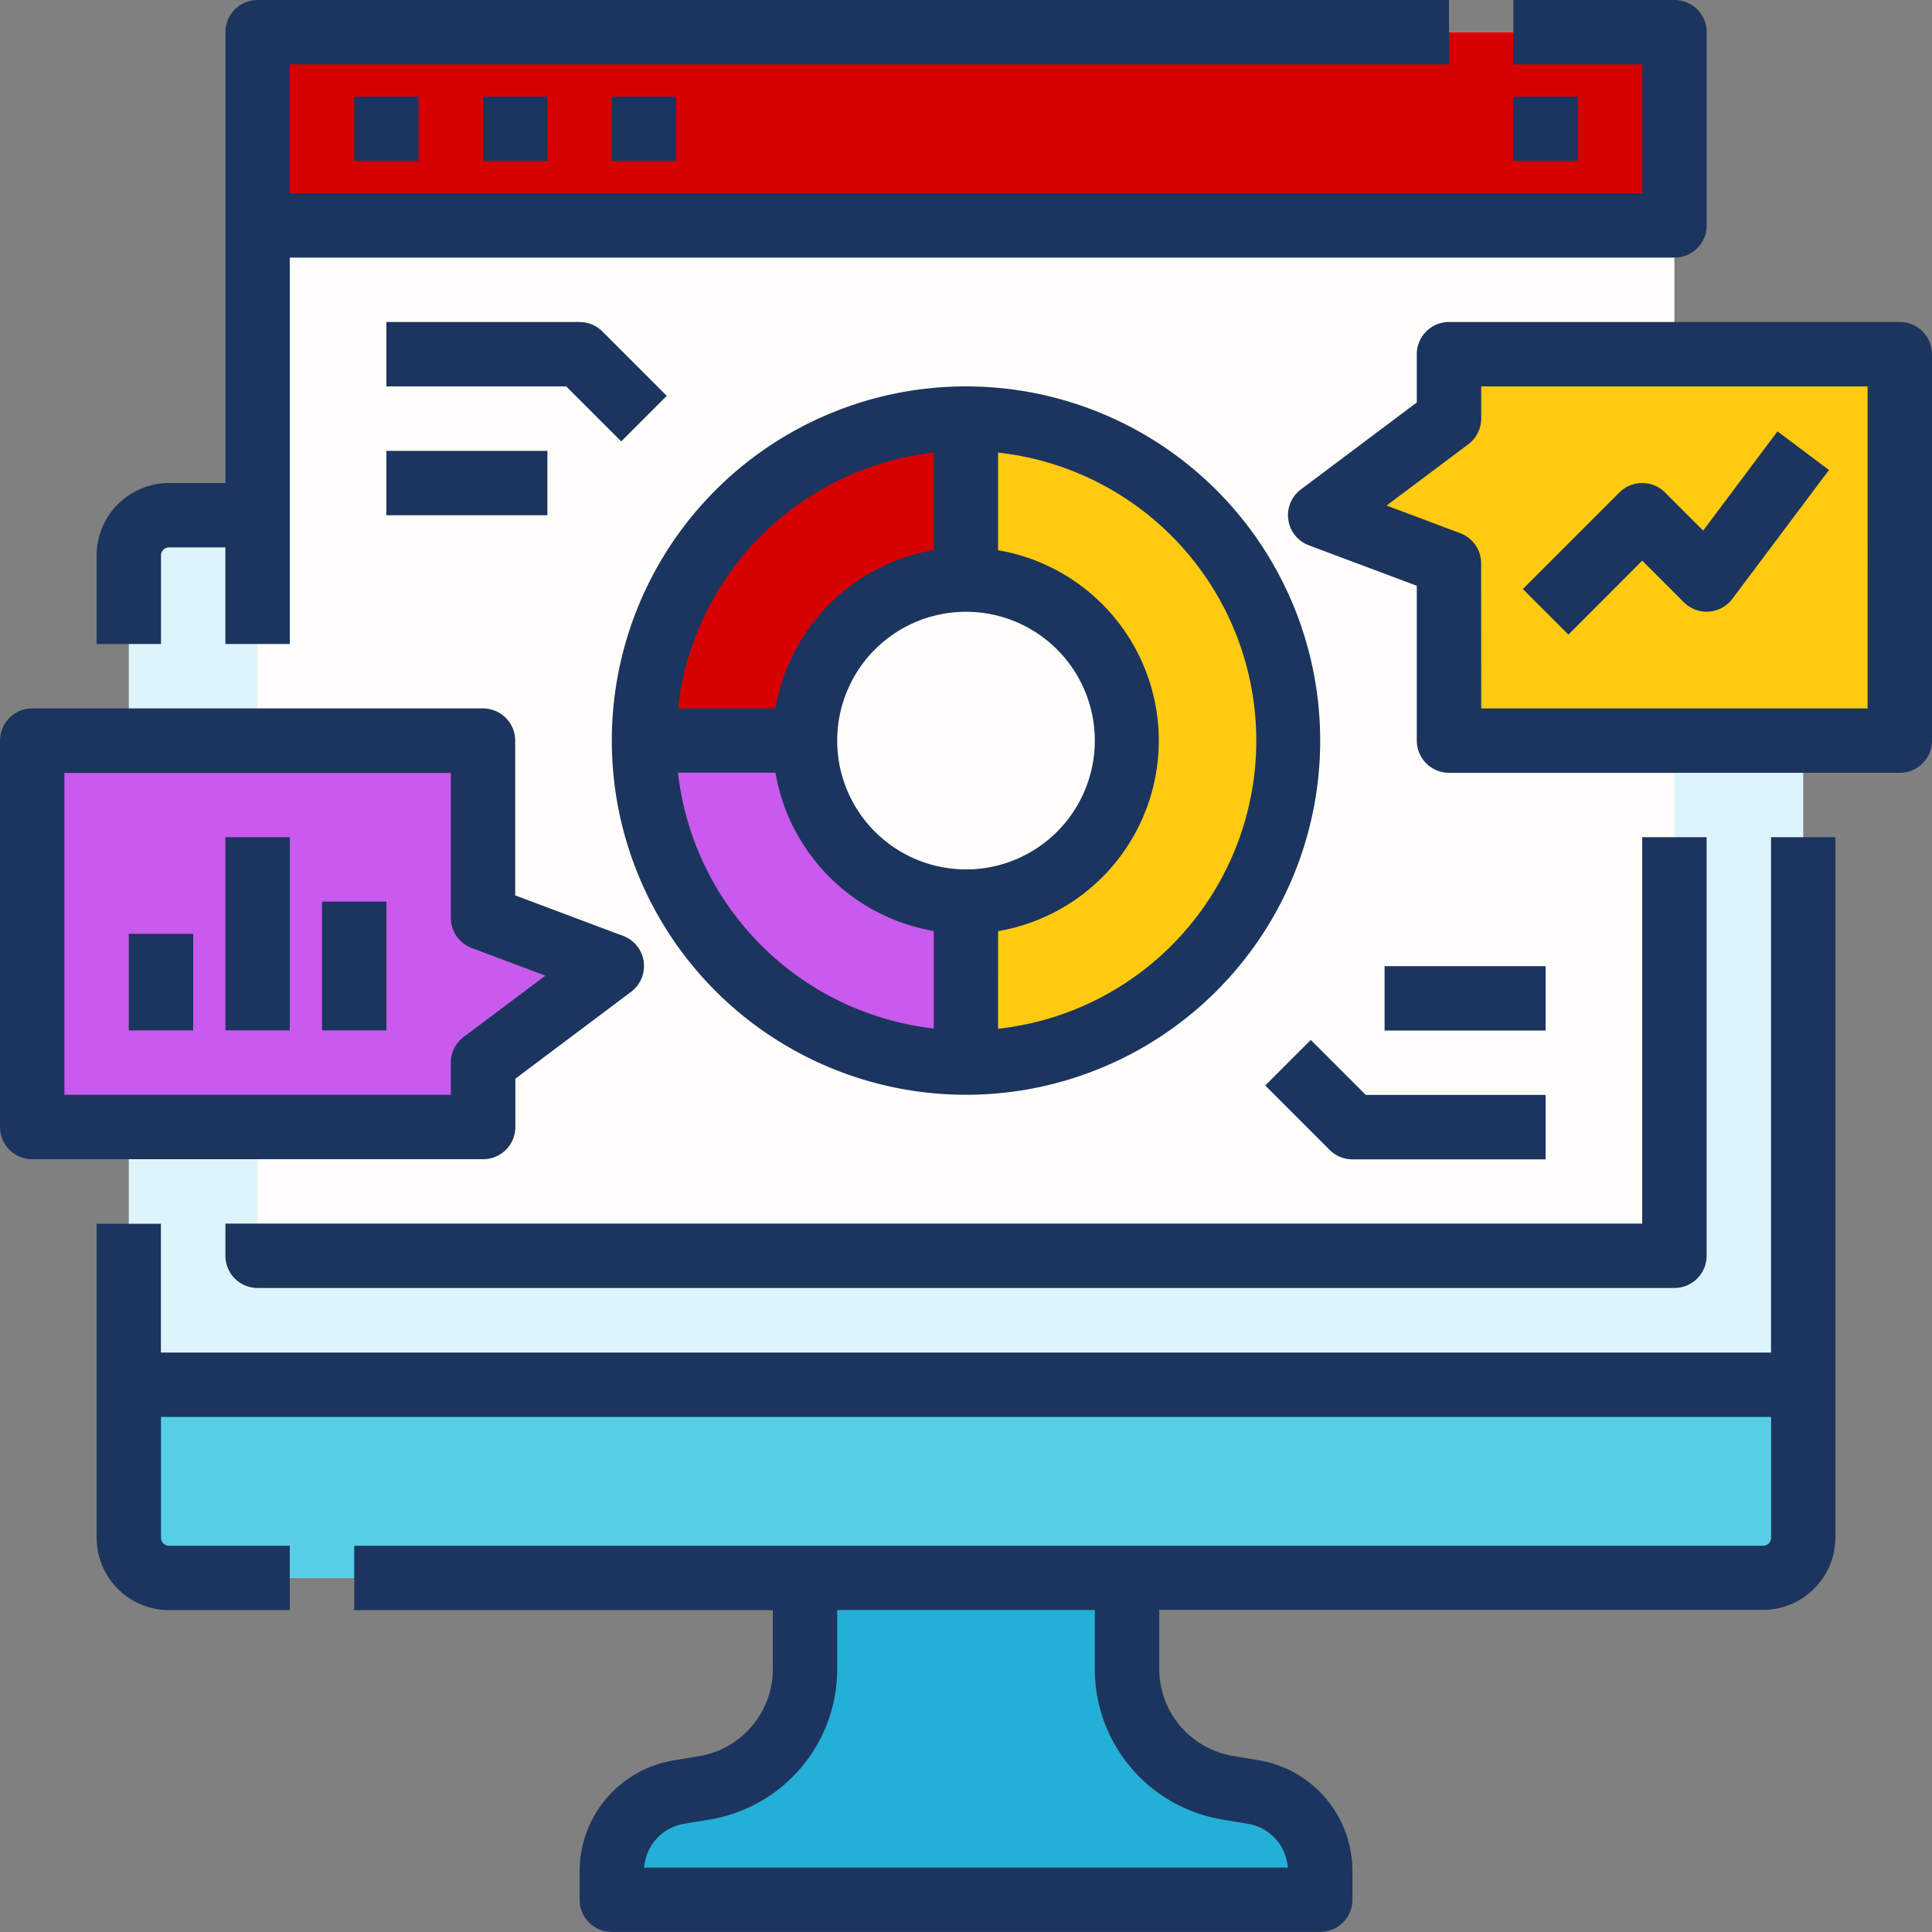
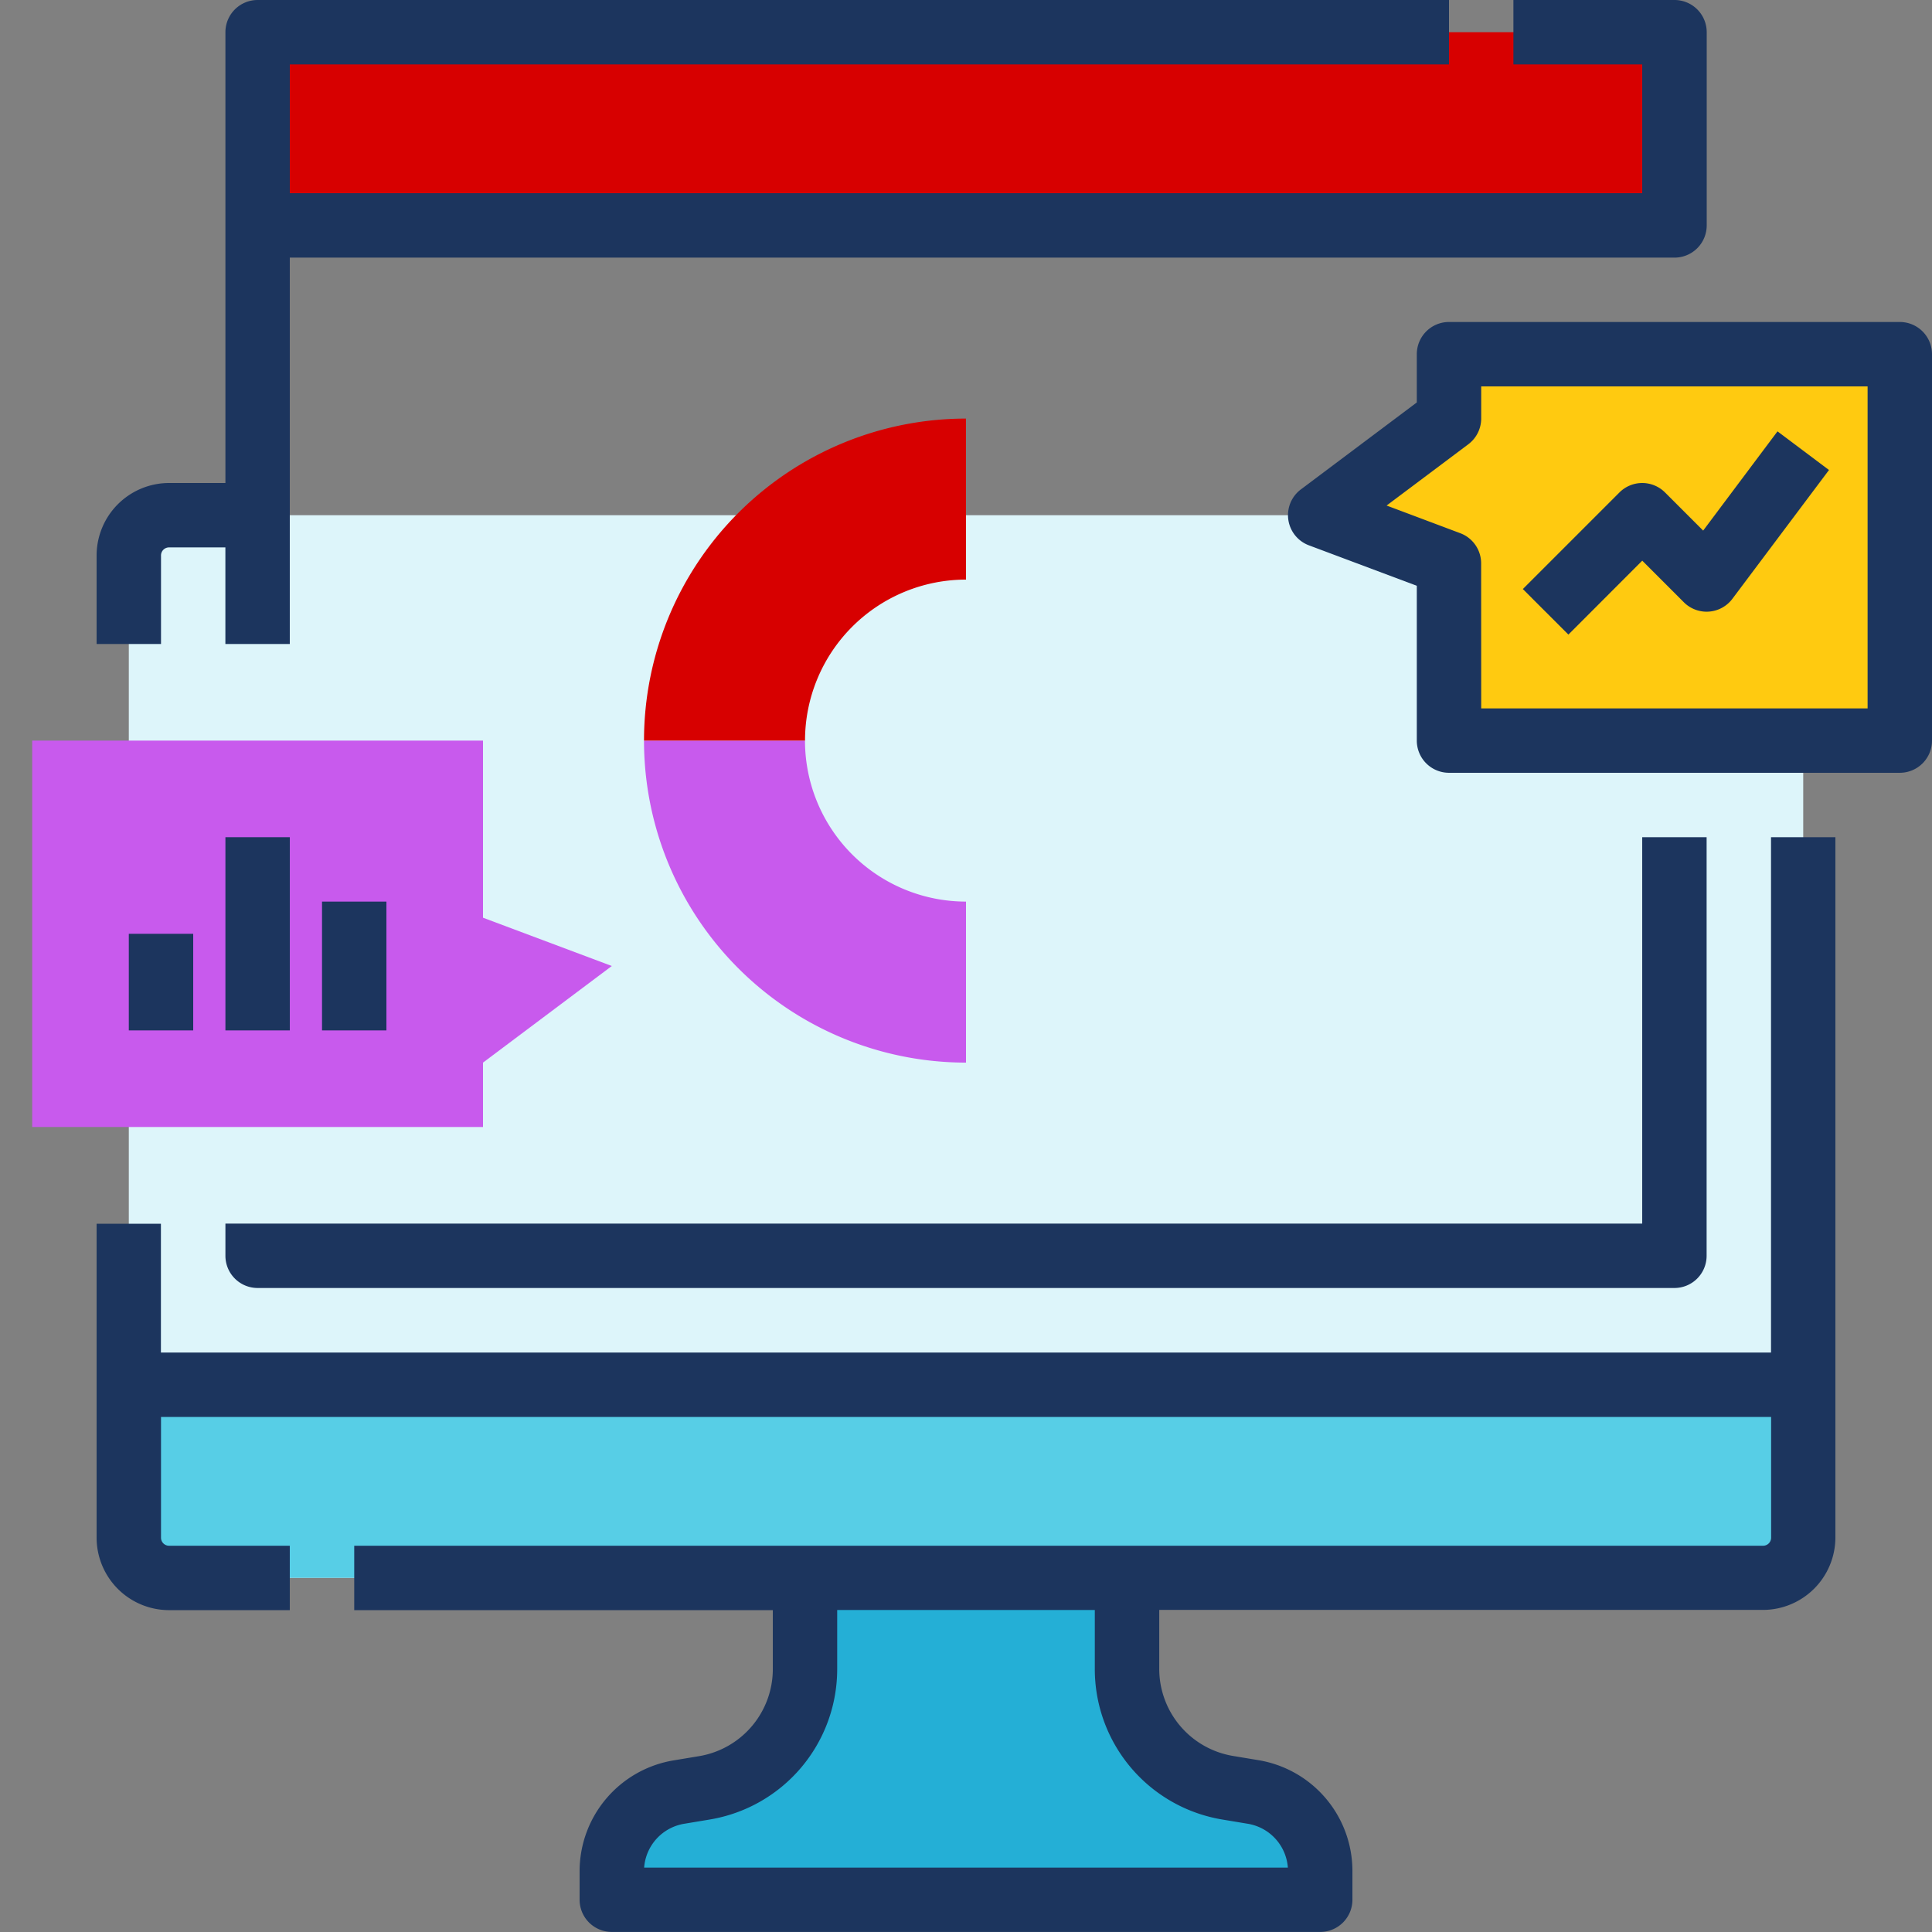
<svg xmlns="http://www.w3.org/2000/svg" width="60.356" height="60.356" viewBox="0 0 60.356 60.356">
  <rect x="0" y="0" width="60.356" height="60.356" fill="#808080" stroke="none" />
  <g id="Group_5713" data-name="Group 5713" transform="translate(-16 -16)">
    <path id="Path_12109" data-name="Path 12109" d="M48,144h52.309v31.939a1.257,1.257,0,0,1-1.257,1.257H49.257A1.257,1.257,0,0,1,48,175.939Z" transform="translate(-27.976 -111.905)" fill="#ddf5fa" />
    <path id="Path_12110" data-name="Path 12110" d="M190.131,418.059H168v-.887a2.515,2.515,0,0,1,2.1-2.481l.782-.13a3.772,3.772,0,0,0,3.152-3.721V408H184.1v2.84a3.772,3.772,0,0,0,3.152,3.721l.782.13a2.515,2.515,0,0,1,2.1,2.481Z" transform="translate(-132.887 -342.709)" fill="#24afd6" />
    <path id="Path_12111" data-name="Path 12111" d="M48,360h52.309v4.778a1.257,1.257,0,0,1-1.257,1.257H49.257A1.257,1.257,0,0,1,48,364.778Z" transform="translate(-27.976 -300.745)" fill="#57cee6" />
    <path id="Path_12112" data-name="Path 12112" d="M92.309,224v16.1h-50.3v-4.024H40v9.808a2.266,2.266,0,0,0,2.263,2.263h3.772v-2.012H42.263a.251.251,0,0,1-.251-.251v-3.772h50.3v3.772a.251.251,0,0,1-.251.251H48.048v2.012H61.125v1.834a2.758,2.758,0,0,1-2.312,2.729l-.782.13a3.51,3.51,0,0,0-2.942,3.473v.888A1.006,1.006,0,0,0,56.1,258.2H78.226a1.006,1.006,0,0,0,1.006-1.006v-.888a3.51,3.51,0,0,0-2.942-3.473l-.782-.13a2.758,2.758,0,0,1-2.311-2.729v-1.834H92.057a2.266,2.266,0,0,0,2.263-2.263V224ZM75.177,254.69l.782.13a1.5,1.5,0,0,1,1.256,1.37H57.105a1.5,1.5,0,0,1,1.256-1.37l.782-.13a4.763,4.763,0,0,0,3.993-4.713v-1.834h8.048v1.834a4.763,4.763,0,0,0,3.993,4.713Z" transform="translate(-20.982 -181.846)" fill="#1c355e" />
-     <path id="Path_12113" data-name="Path 12113" d="M80,24h44.261V62.226H80Z" transform="translate(-55.952 -6.994)" fill="#fffdfa" />
    <path id="Path_12114" data-name="Path 12114" d="M117.267,238.083H73.006A1.006,1.006,0,0,1,72,237.077v-1.006h44.261V224h2.012v13.077A1.006,1.006,0,0,1,117.267,238.083Z" transform="translate(-48.958 -181.846)" fill="#1c355e" />
    <path id="Path_12115" data-name="Path 12115" d="M80,24h44.261v6.036H80Z" transform="translate(-55.952 -6.994)" fill="#d70000" />
    <path id="Path_12116" data-name="Path 12116" d="M89.291,16h-5.03v2.012h4.024v4.024H46.036V18.012H82.249V16H45.03a1.006,1.006,0,0,0-1.006,1.006V31.089h-1.76A2.266,2.266,0,0,0,40,33.352v2.766h2.012V33.352a.251.251,0,0,1,.251-.251h1.76v3.018h2.012V24.048H89.291A1.006,1.006,0,0,0,90.3,23.042V17.006A1.006,1.006,0,0,0,89.291,16Z" transform="translate(-20.982)" fill="#1c355e" />
-     <path id="Path_12117" data-name="Path 12117" d="M256,120v5.03a5.03,5.03,0,1,1,0,10.059v5.03A10.059,10.059,0,0,0,256,120Z" transform="translate(-209.822 -90.923)" fill="#ffca10" />
    <path id="Path_12118" data-name="Path 12118" d="M186.059,210.059v-5.03a5.03,5.03,0,0,1-5.03-5.03H176A10.059,10.059,0,0,0,186.059,210.059Z" transform="translate(-139.881 -160.863)" fill="#c85aed" />
    <path id="Path_12119" data-name="Path 12119" d="M186.059,125.03V120A10.059,10.059,0,0,0,176,130.059h5.03A5.03,5.03,0,0,1,186.059,125.03Z" transform="translate(-139.881 -90.923)" fill="#d70000" />
-     <path id="Path_12120" data-name="Path 12120" d="M123.113,49.053a11.065,11.065,0,1,0,11.065,11.065A11.065,11.065,0,0,0,123.113,49.053Zm0,15.089a4.024,4.024,0,1,1,4.024-4.024A4.024,4.024,0,0,1,123.113,64.143Zm-1.006-13.022v3.046a6.051,6.051,0,0,0-4.946,4.946h-3.046A9.072,9.072,0,0,1,122.107,51.121Zm-7.992,10h3.046a6.051,6.051,0,0,0,4.946,4.946v3.046A9.072,9.072,0,0,1,114.115,61.125Zm10,7.992V66.071a6.036,6.036,0,0,0,0-11.9V51.121a9.054,9.054,0,0,1,0,18ZM112.342,50.771l-1.717-1.717h-5.619V47.042h6.036a1.006,1.006,0,0,1,.711.295l2.012,2.012Zm-7.336.295h5.03v2.012h-5.03ZM141.22,73.2h-6.036a1.006,1.006,0,0,1-.711-.295l-2.012-2.012,1.423-1.423,1.717,1.717h5.619Zm-5.03-6.036h5.03v2.012h-5.03ZM104,40h2.012v2.012H104Zm4.024,0h2.012v2.012h-2.012Zm4.024,0h2.012v2.012h-2.012Zm28.166,0h2.012v2.012h-2.012Z" transform="translate(-76.935 -20.982)" fill="#1c355e" />
    <path id="Path_12121" data-name="Path 12121" d="M38.083,212.071v-2.012l4.024-3.018-4.024-1.509V200H24v12.071Z" transform="translate(-6.994 -160.863)" fill="#c85aed" />
-     <path id="Path_12122" data-name="Path 12122" d="M31.089,206.083H17.006A1.006,1.006,0,0,1,16,205.077V193.006A1.006,1.006,0,0,1,17.006,192H31.089a1.006,1.006,0,0,1,1.006,1.006v4.836l3.371,1.264a1.006,1.006,0,0,1,.25,1.747L32.1,203.568v1.509A1.006,1.006,0,0,1,31.089,206.083Zm-13.077-2.012H30.083v-1.006a1.006,1.006,0,0,1,.4-.8l2.555-1.916-2.3-.864a1.006,1.006,0,0,1-.653-.942v-4.527H18.012Z" transform="translate(0 -153.869)" fill="#1c355e" />
    <path id="Path_12123" data-name="Path 12123" d="M48,227.018h2.012v3.018H48ZM51.018,224H53.03v6.036H51.018Zm3.018,2.012h2.012v4.024H54.036Z" transform="translate(-27.976 -181.846)" fill="#1c355e" />
    <path id="Path_12124" data-name="Path 12124" d="M348.024,104v2.012L344,109.03l4.024,1.509v5.533h14.083V104Z" transform="translate(-286.757 -76.935)" fill="#ffca10" />
    <path id="Path_12125" data-name="Path 12125" d="M355.112,110.083H341.029a1.006,1.006,0,0,1-1.006-1.006v-4.836l-3.371-1.264a1.006,1.006,0,0,1-.25-1.747l3.621-2.716V97.006A1.006,1.006,0,0,1,341.029,96h14.083a1.006,1.006,0,0,1,1.006,1.006v12.071A1.006,1.006,0,0,1,355.112,110.083Zm-13.077-2.012h12.071V98.012H342.035v1.006a1.006,1.006,0,0,1-.4.8l-2.555,1.916,2.3.864a1.006,1.006,0,0,1,.653.942Z" transform="translate(-279.762 -69.941)" fill="#1c355e" />
    <path id="Path_12126" data-name="Path 12126" d="M395.766,129.545l-1.423-1.423,3.018-3.018a1.006,1.006,0,0,1,1.423,0l1.192,1.192,2.322-3.1,1.609,1.207-3.018,4.024a1.006,1.006,0,0,1-1.516.108l-1.3-1.3Z" transform="translate(-330.769 -93.72)" fill="#1c355e" />
  </g>
</svg>